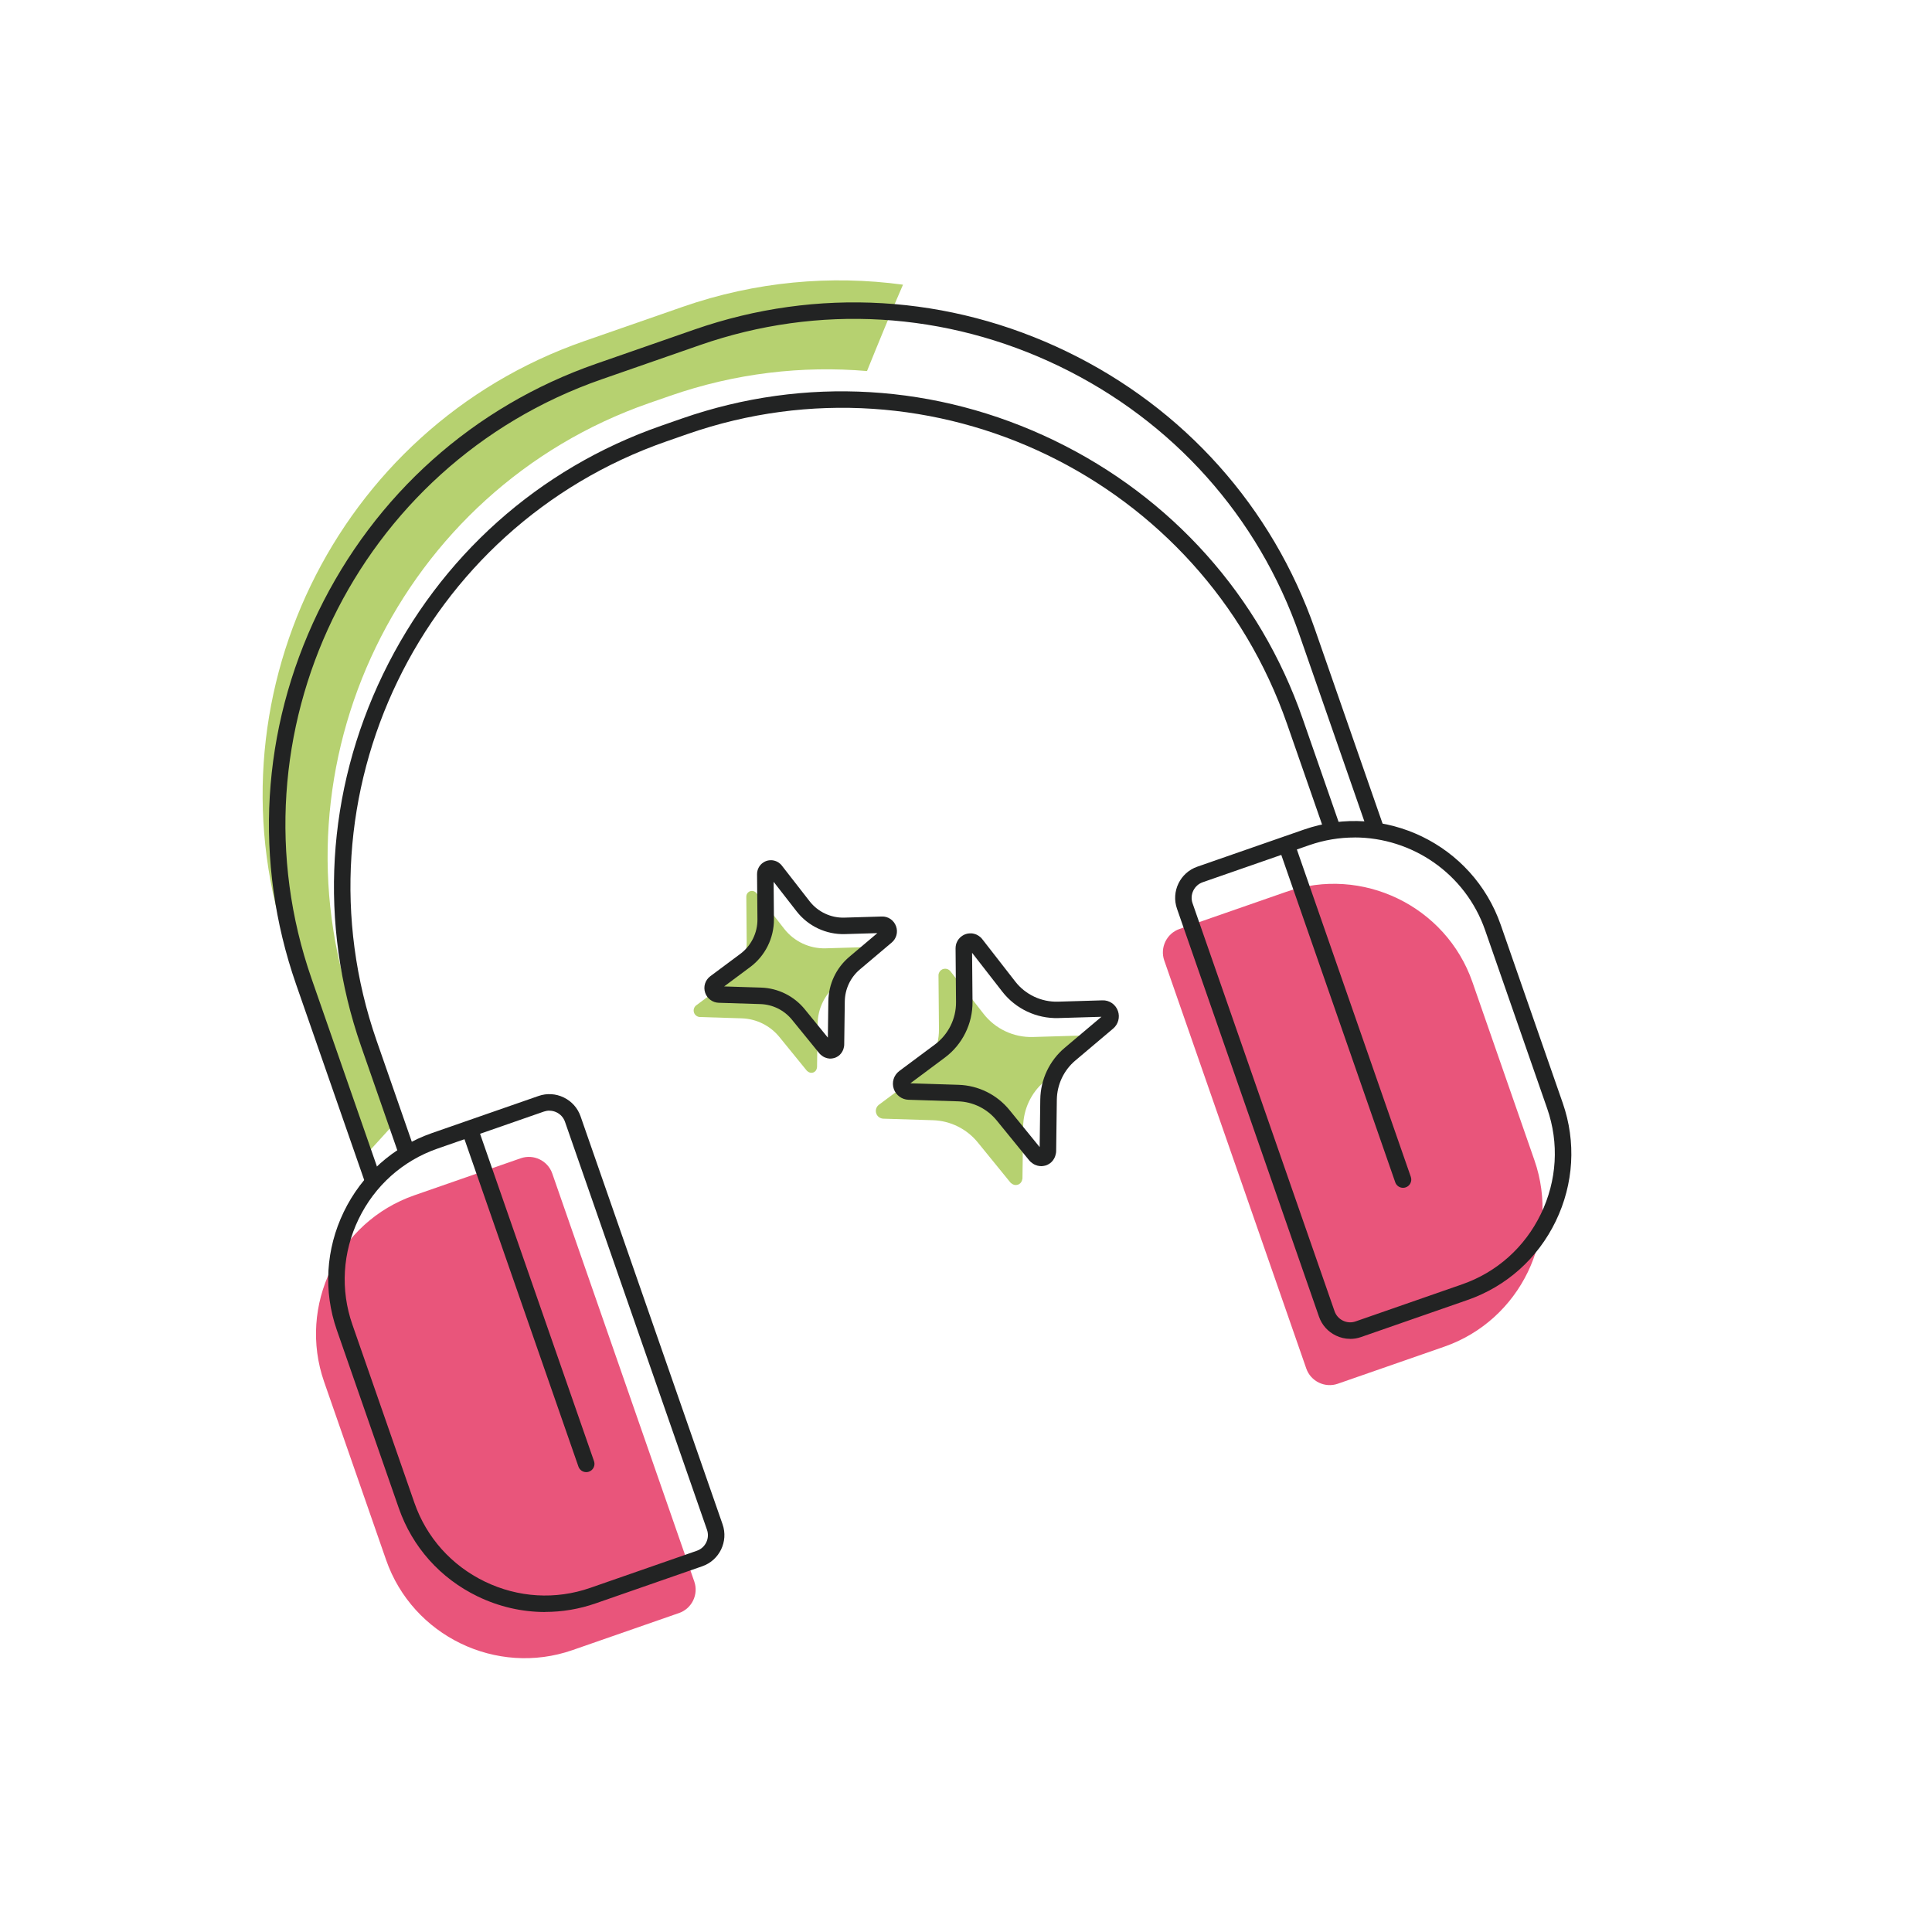
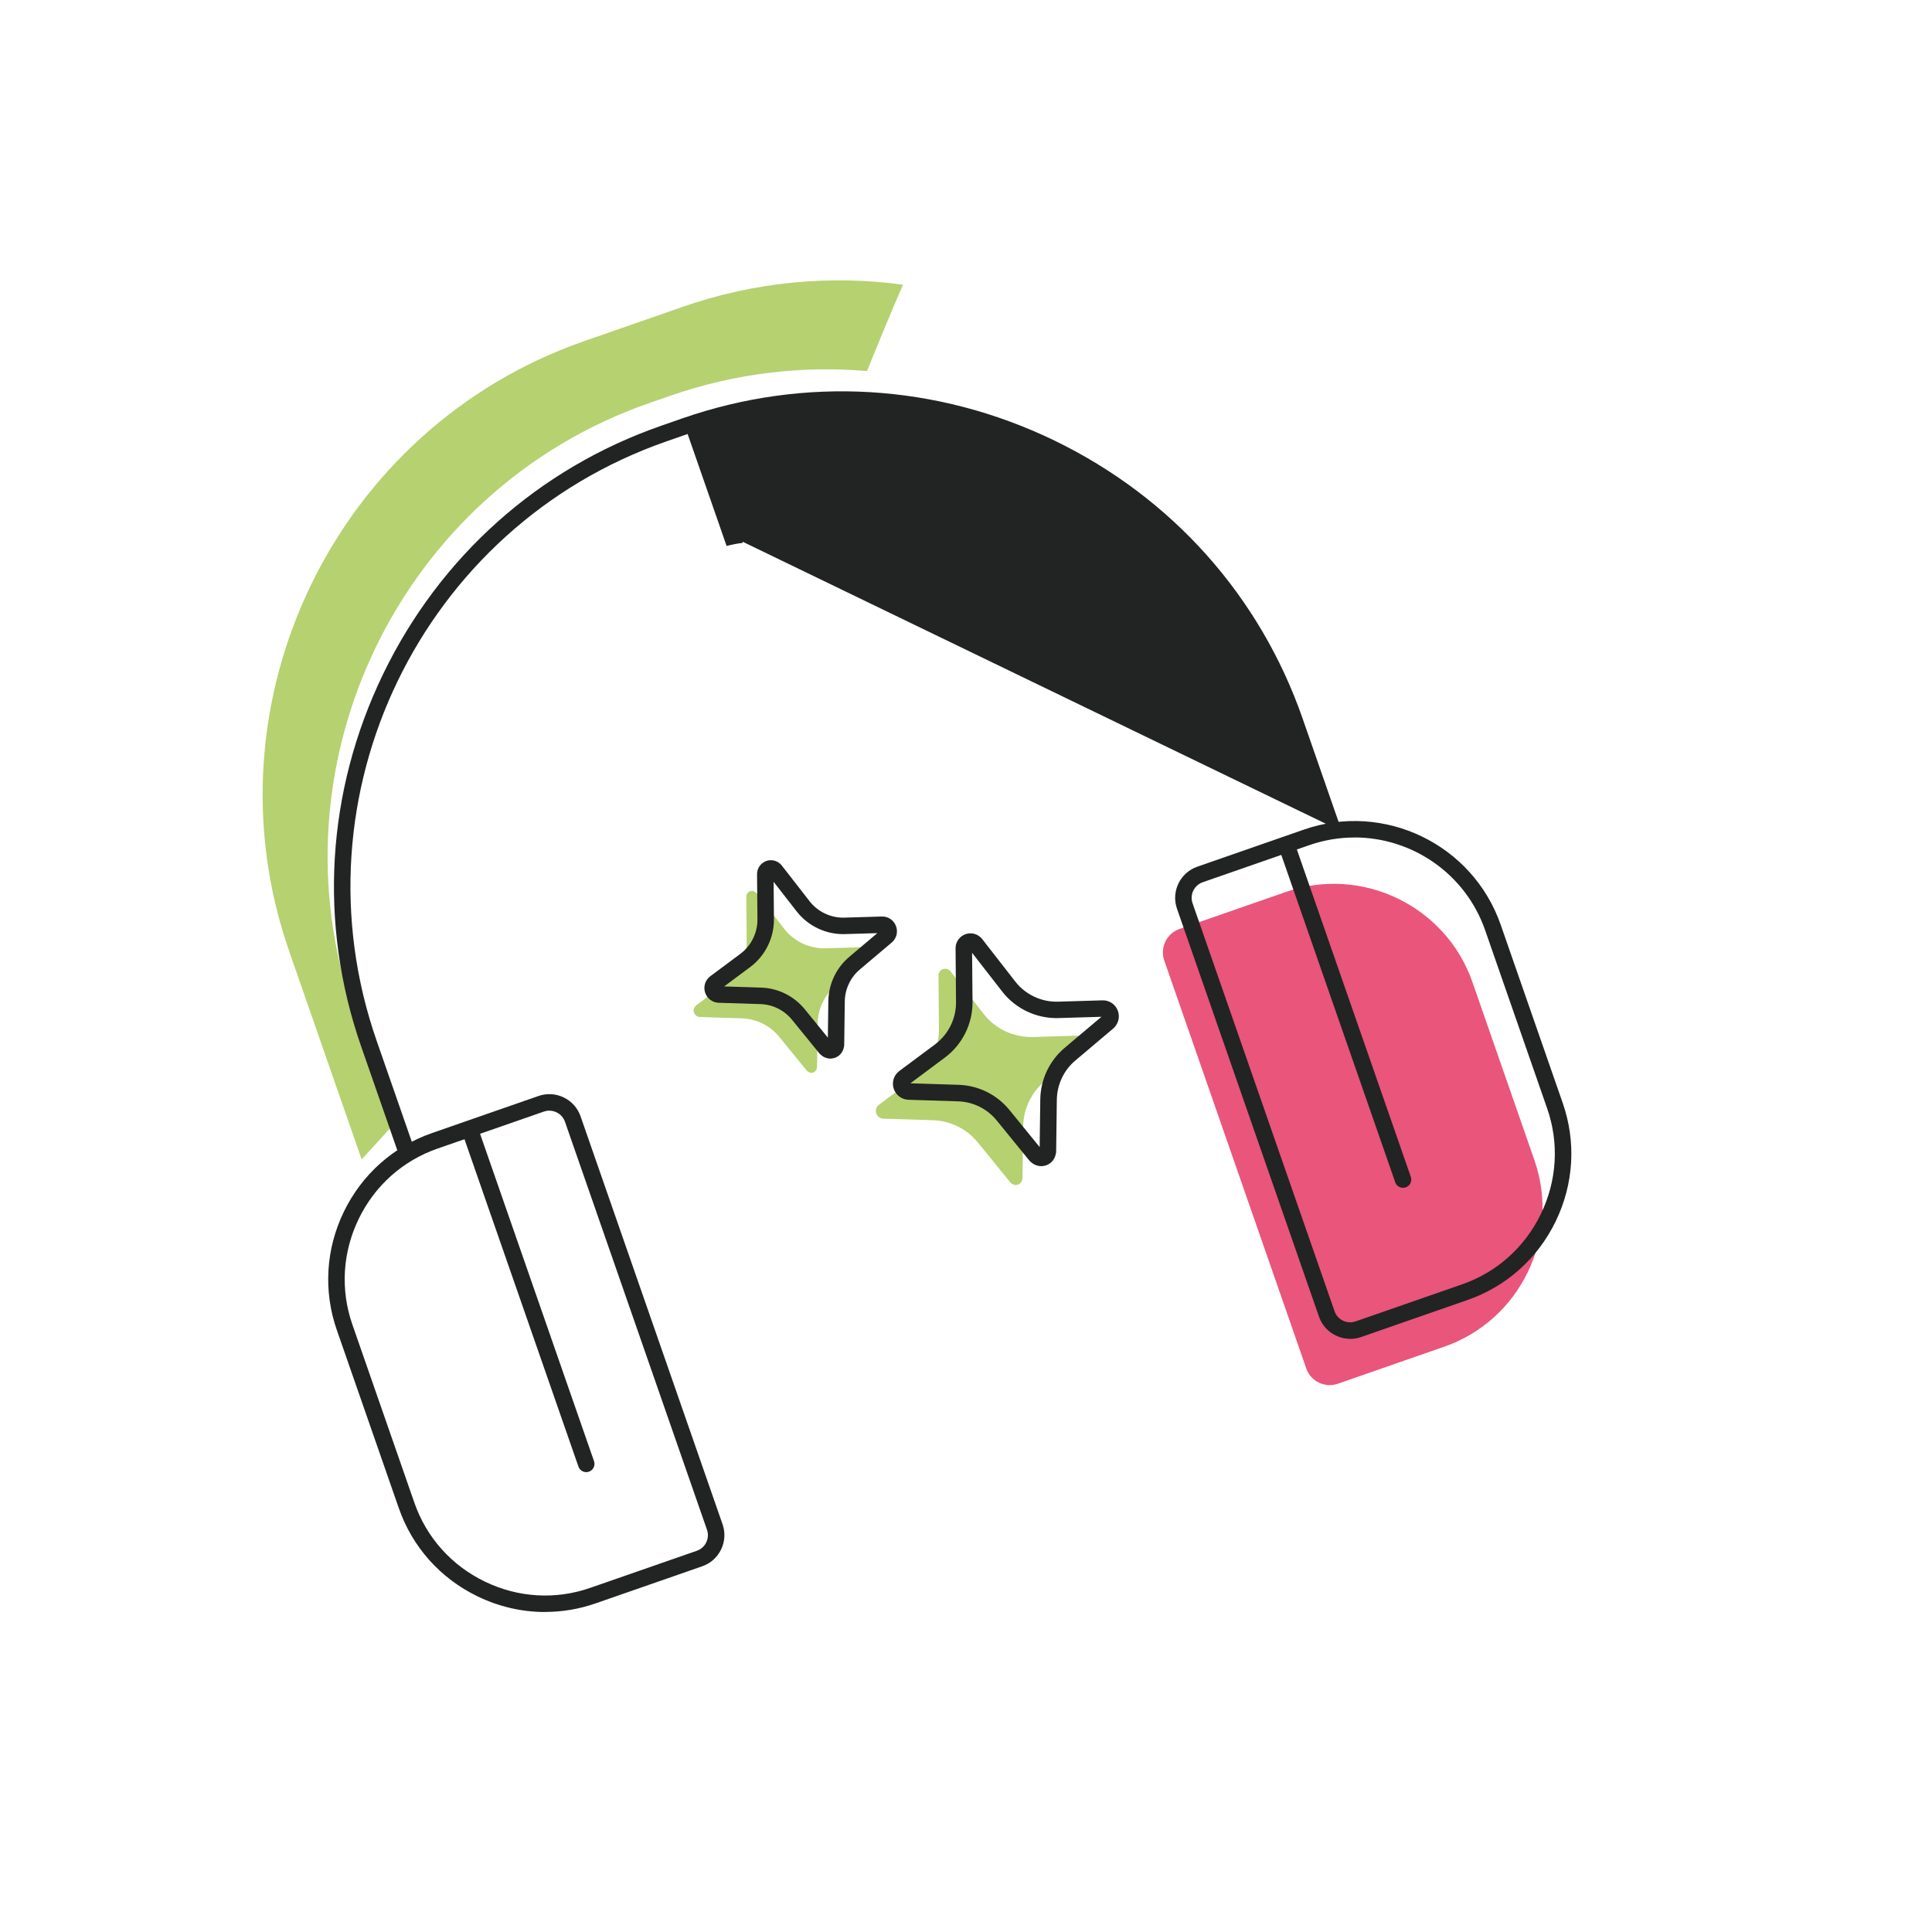
<svg xmlns="http://www.w3.org/2000/svg" id="Capa_1" viewBox="0 0 800 800">
  <defs>
    <style>.cls-1{fill:#e9557b;}.cls-2{fill:#222323;}.cls-3{fill:#b6d170;}</style>
  </defs>
  <path class="cls-3" d="M373.91,117.88c-29.84-4.04-61-1.35-91.24,9.18l-40.82,14.21c-103.04,35.87-157.99,149.51-122.13,252.55l30.04,86.3,13-14.31-16.13-46.33c-35.87-103.04,19.09-216.68,122.13-252.55l8.75-3.04c26.97-9.39,54.66-12.54,81.5-10.25,4.85-11.97,9.74-23.93,14.9-35.75Z" />
-   <path class="cls-1" d="M281.18,667.92l-44.11,15.35c-31.49,10.96-66.23-5.84-77.19-37.33l-25.68-73.79c-10.96-31.49,5.84-66.23,37.33-77.19l44.11-15.35c5.32-1.85,11.19.99,13.04,6.31l58.81,168.96c1.85,5.32-.99,11.19-6.31,13.04Z" />
  <path class="cls-1" d="M488.4,384.67l44.11-15.35c31.49-10.96,66.23,5.84,77.19,37.33l25.68,73.79c10.96,31.49-5.84,66.23-37.33,77.19l-44.11,15.35c-5.32,1.85-11.19-.99-13.04-6.31l-58.81-168.96c-1.85-5.32.99-11.19,6.31-13.04Z" />
  <path class="cls-2" d="M225.72,667.5c-9.54,0-19.06-2.17-27.94-6.46-15.44-7.47-27.03-20.44-32.64-36.54l-25.68-73.79c-5.6-16.09-4.57-33.46,2.89-48.9,7.47-15.44,20.44-27.03,36.54-32.64l44.11-15.35c3.43-1.2,7.14-.98,10.43.61,3.29,1.59,5.76,4.36,6.96,7.79l58.81,168.96c2.48,7.11-1.3,14.91-8.41,17.38h0l-44.11,15.35c-6.84,2.38-13.91,3.56-20.97,3.56ZM227.47,459.89c-.75,0-1.5.13-2.23.38l-44.11,15.35c-14.37,5-25.96,15.36-32.63,29.16-6.67,13.8-7.6,29.32-2.59,43.69l25.68,73.79c5,14.37,15.36,25.96,29.16,32.64,13.8,6.67,29.31,7.6,43.69,2.59l44.11-15.35c3.56-1.24,5.44-5.14,4.2-8.69l-58.81-168.96c-.6-1.71-1.83-3.09-3.48-3.89-.95-.46-1.97-.69-2.98-.69ZM289.67,645.36h0,0Z" />
  <path class="cls-2" d="M559.08,554.39c-2.03,0-4.06-.46-5.95-1.38-3.29-1.59-5.76-4.36-6.96-7.79l-58.81-168.96c-2.47-7.11,1.3-14.91,8.41-17.38l44.11-15.35c33.36-11.61,69.93,6.08,81.54,39.43l25.68,73.79c5.6,16.09,4.57,33.46-2.89,48.91-7.47,15.44-20.44,27.03-36.54,32.64l-44.11,15.35c-1.46.51-2.97.76-4.48.76ZM560.88,346.79c-6.23,0-12.55,1.02-18.76,3.18l-44.11,15.35s0,0,0,0c-1.71.6-3.09,1.83-3.89,3.48-.8,1.65-.91,3.5-.31,5.21l58.81,168.96c.6,1.71,1.83,3.09,3.48,3.89,1.65.8,3.5.91,5.21.31l44.11-15.35c14.37-5,25.96-15.36,32.63-29.16,6.67-13.8,7.6-29.32,2.59-43.69l-25.68-73.79c-8.21-23.59-30.41-38.41-54.09-38.41ZM496.89,362.1h0,0Z" />
  <path class="cls-2" d="M242.74,609.58c-1.41,0-2.73-.88-3.22-2.29l-48.21-138.5c-.62-1.78.32-3.73,2.1-4.35,1.79-.62,3.73.32,4.35,2.1l48.21,138.5c.62,1.78-.32,3.73-2.1,4.35-.37.13-.75.19-1.12.19Z" />
  <path class="cls-2" d="M580.96,491.85c-1.41,0-2.73-.88-3.22-2.29l-48.21-138.5c-.62-1.78.32-3.73,2.1-4.35,1.79-.62,3.73.32,4.35,2.1l48.21,138.5c.62,1.78-.32,3.73-2.1,4.35-.37.13-.75.19-1.12.19Z" />
-   <path class="cls-2" d="M544.52,260.66c-17.65-50.69-54.16-91.57-102.82-115.1-48.66-23.53-103.38-26.77-154.07-9.13l-40.82,14.21c-50.69,17.65-91.57,54.16-115.1,102.82-23.53,48.66-26.77,103.38-9.13,154.07l29.86,85.79c1.45-2.32,3.1-4.5,4.96-6.52l-28.37-81.51c-35.34-101.52,18.51-212.86,120.03-248.2l40.82-14.21c48.97-17.05,101.84-13.91,148.86,8.83,47.01,22.74,82.3,62.23,99.34,111.2l28.45,81.73c2.68.21,5.23.62,7.64,1.2l-29.65-85.17Z" />
-   <path class="cls-2" d="M555.67,344.32l-16.3-46.83c-17.65-50.69-54.16-91.57-102.82-115.1-48.66-23.53-103.38-26.77-154.07-9.13l-8.74,3.05c-50.7,17.65-91.57,54.16-115.11,102.82-23.53,48.66-26.77,103.38-9.12,154.07l16.13,46.33c.04.11.15.16.2.27,1.88-1.18,3.9-2.22,6.04-3.11l-15.92-45.73c-35.34-101.52,18.5-212.86,120.02-248.2l8.75-3.05c101.52-35.34,212.86,18.51,248.2,120.03l16.14,46.36c2.13-.56,4.34-1,6.68-1.28-.03-.16-.01-.33-.07-.49Z" />
+   <path class="cls-2" d="M555.67,344.32l-16.3-46.83c-17.65-50.69-54.16-91.57-102.82-115.1-48.66-23.53-103.38-26.77-154.07-9.13l-8.74,3.05c-50.7,17.65-91.57,54.16-115.11,102.82-23.53,48.66-26.77,103.38-9.12,154.07l16.13,46.33c.04.11.15.16.2.27,1.88-1.18,3.9-2.22,6.04-3.11l-15.92-45.73c-35.34-101.52,18.5-212.86,120.02-248.2l8.75-3.05l16.14,46.36c2.13-.56,4.34-1,6.68-1.28-.03-.16-.01-.33-.07-.49Z" />
  <path class="cls-3" d="M360.01,394.04c.37,1.06.06,2.23-.8,2.95l-13.21,11.15c-4.65,3.93-7.36,9.68-7.44,15.78l-.24,17.98c0,.13-.06.25-.08.38-.02.11-.04.21-.07.31-.05.16-.1.3-.19.44-.12.22-.27.43-.46.6-.12.1-.24.2-.37.27-.13.08-.26.15-.4.2l-.47.1c-.14.03-.3.03-.46.02-.26-.02-.51-.09-.75-.19-.15-.06-.27-.13-.41-.22-.08-.05-.14-.11-.21-.17-.11-.09-.25-.16-.35-.27l-11.35-13.95c-3.84-4.73-9.54-7.56-15.62-7.75l-17.28-.54c-1.12-.04-2.11-.76-2.47-1.82-.39-1.11,0-2.35.94-3.04l12.41-9.25c5.37-4,8.51-10.33,8.46-17.03l-.16-18.74c0-.21.03-.42.08-.61.03-.13.07-.26.14-.38.13-.3.33-.56.6-.79.07-.06.17-.14.26-.19.14-.11.3-.18.48-.24s.35-.1.53-.11c.11-.02.23-.02.32-.02.31,0,.62.1.89.21.12.06.22.12.32.18.2.14.39.29.54.49l11.51,14.79c4.11,5.28,10.51,8.29,17.19,8.1l15.47-.46c1.19-.04,2.24.69,2.62,1.8Z" />
  <path class="cls-3" d="M449.17,430.99c.44,1.26.07,2.65-.95,3.51l-15.71,13.27c-5.53,4.67-8.75,11.51-8.85,18.77l-.28,21.39c0,.16-.07.3-.1.45-.02.13-.04.25-.08.37-.06.19-.12.35-.22.52-.15.26-.32.51-.54.72-.14.12-.29.24-.44.32-.15.1-.31.18-.47.23l-.56.12c-.17.04-.36.03-.54.03-.31-.02-.61-.11-.89-.23-.17-.07-.32-.16-.48-.26-.09-.06-.17-.13-.25-.2-.14-.11-.3-.19-.41-.33l-13.5-16.59c-4.57-5.63-11.34-8.99-18.57-9.22l-20.55-.64c-1.33-.04-2.51-.9-2.94-2.16-.46-1.32,0-2.79,1.12-3.62l14.77-11c6.39-4.76,10.12-12.29,10.07-20.25l-.19-22.29c0-.25.03-.5.09-.72.04-.15.08-.3.17-.45.15-.35.39-.67.71-.94.09-.08.2-.16.31-.22.16-.13.36-.22.57-.29.21-.07.42-.12.63-.13.13-.02.27-.02.39-.02.37,0,.73.11,1.06.25.14.07.26.14.37.22.24.17.47.35.64.58l13.69,17.59c4.89,6.28,12.5,9.86,20.45,9.63l18.4-.55c1.41-.05,2.66.83,3.12,2.14Z" />
  <path class="cls-2" d="M343.83,438.33c-.09,0-.17,0-.24,0-.06,0-.11,0-.17,0-.61-.05-1.22-.2-1.83-.46-.36-.14-.7-.35-.94-.51-.17-.12-.32-.23-.45-.34-.2-.14-.54-.39-.87-.78l-11.37-13.97c-3.22-3.97-7.98-6.33-13.08-6.5l-17.28-.54c-2.52-.08-4.76-1.73-5.59-4.1-.88-2.54-.03-5.31,2.13-6.91l12.41-9.24c4.47-3.33,7.13-8.67,7.09-14.27l-.16-18.73c0-.55.07-1.03.19-1.49.06-.22.16-.61.39-1.06.34-.71.82-1.33,1.43-1.86.2-.17.4-.32.61-.45.36-.25.76-.45,1.22-.61.47-.16.91-.26,1.34-.29.25-.03.51-.04.78-.02.65.02,1.38.18,2.1.49.04.02.08.04.12.06.24.12.45.24.66.37.05.03.09.06.13.09.38.26.86.64,1.3,1.22l11.49,14.76c3.43,4.41,8.83,6.95,14.4,6.78l15.47-.46c2.64-.12,5.06,1.54,5.95,4.09h0c.84,2.41.13,5.03-1.81,6.68l-13.21,11.16c-3.89,3.28-6.16,8.1-6.23,13.22l-.24,17.98c0,.42-.08.79-.16,1.08-.04.22-.09.41-.15.59-.09.28-.23.69-.49,1.13-.27.48-.64.97-1.06,1.37-.05.05-.1.09-.16.14-.16.14-.45.37-.84.59-.32.2-.66.36-1.01.48-.12.04-.24.08-.36.1l-.47.11c-.43.09-.8.11-1.06.11ZM349.46,433.54s-.01.06-.02.09l.02-.09ZM342.77,432.5s0,.08,0,.11v-.11ZM299.88,408.46l15.23.48c7.08.22,13.69,3.51,18.16,9.01l9.53,11.71.2-15.1c.1-7.1,3.26-13.78,8.66-18.34l11.63-9.83-13.43.4c-7.77.23-15.23-3.3-19.99-9.41l-9.53-12.24.13,15.51c.05,7.77-3.63,15.17-9.84,19.79l-10.77,8.02ZM298.24,409.69h0s0,0,0,0ZM365.36,386.33h-.01.01ZM318.32,362.52s0,0,0,0c0,0,0,0,0,0Z" />
  <path class="cls-2" d="M431.11,482.86c-.1,0-.2,0-.27,0-.05,0-.11,0-.16,0-.65-.05-1.31-.21-1.96-.49-.39-.15-.76-.38-1.02-.55-.2-.13-.35-.25-.5-.38-.22-.15-.57-.41-.92-.82l-13.53-16.62c-3.95-4.87-9.79-7.77-16.03-7.96l-20.55-.65c-2.73-.09-5.16-1.88-6.06-4.45-.96-2.75-.03-5.75,2.31-7.49l14.76-10.99c5.49-4.09,8.74-10.63,8.69-17.49l-.19-22.28c0-.61.08-1.13.2-1.61.06-.21.16-.64.42-1.12.36-.76.88-1.44,1.55-2.01.2-.17.42-.34.65-.48.39-.27.84-.49,1.33-.66.49-.17.96-.27,1.43-.3.27-.03.55-.04.84-.03.7.02,1.48.2,2.26.53.05.02.1.04.14.07.25.12.47.25.69.39.05.03.1.06.14.1.41.28.94.69,1.41,1.32l13.67,17.56c4.2,5.41,10.82,8.51,17.66,8.32l18.4-.55c2.88-.11,5.49,1.67,6.45,4.43h0c.9,2.57.11,5.48-1.96,7.24l-15.71,13.27c-4.77,4.03-7.55,9.94-7.64,16.21l-.28,21.39c0,.49-.11.92-.18,1.15-.05.25-.1.47-.17.68-.1.31-.24.71-.5,1.16-.33.59-.72,1.1-1.18,1.52-.05.05-.1.09-.15.13-.19.16-.5.41-.91.64-.34.21-.69.37-1.06.5-.13.04-.26.08-.39.11l-.56.12c-.44.09-.82.11-1.11.11ZM437.15,477.72h0s0,0,0,0ZM430.48,476.6s0,.07,0,.11v-.11ZM376.95,448.57l19.97.63c8.23.26,15.93,4.08,21.12,10.48l12.46,15.31.26-19.75c.12-8.26,3.79-16.03,10.07-21.33l15.26-12.88-17.83.53c-9.03.27-17.71-3.83-23.24-10.95l-12.5-16.07.18,20.36c.06,9.04-4.22,17.64-11.44,23.02l-14.29,10.65ZM376.47,448.92h0,0ZM456.69,421.01h0,0ZM456.45,420.87h0ZM401.26,392.95s0,0,0,0c0,0,0,0,0,0Z" />
</svg>